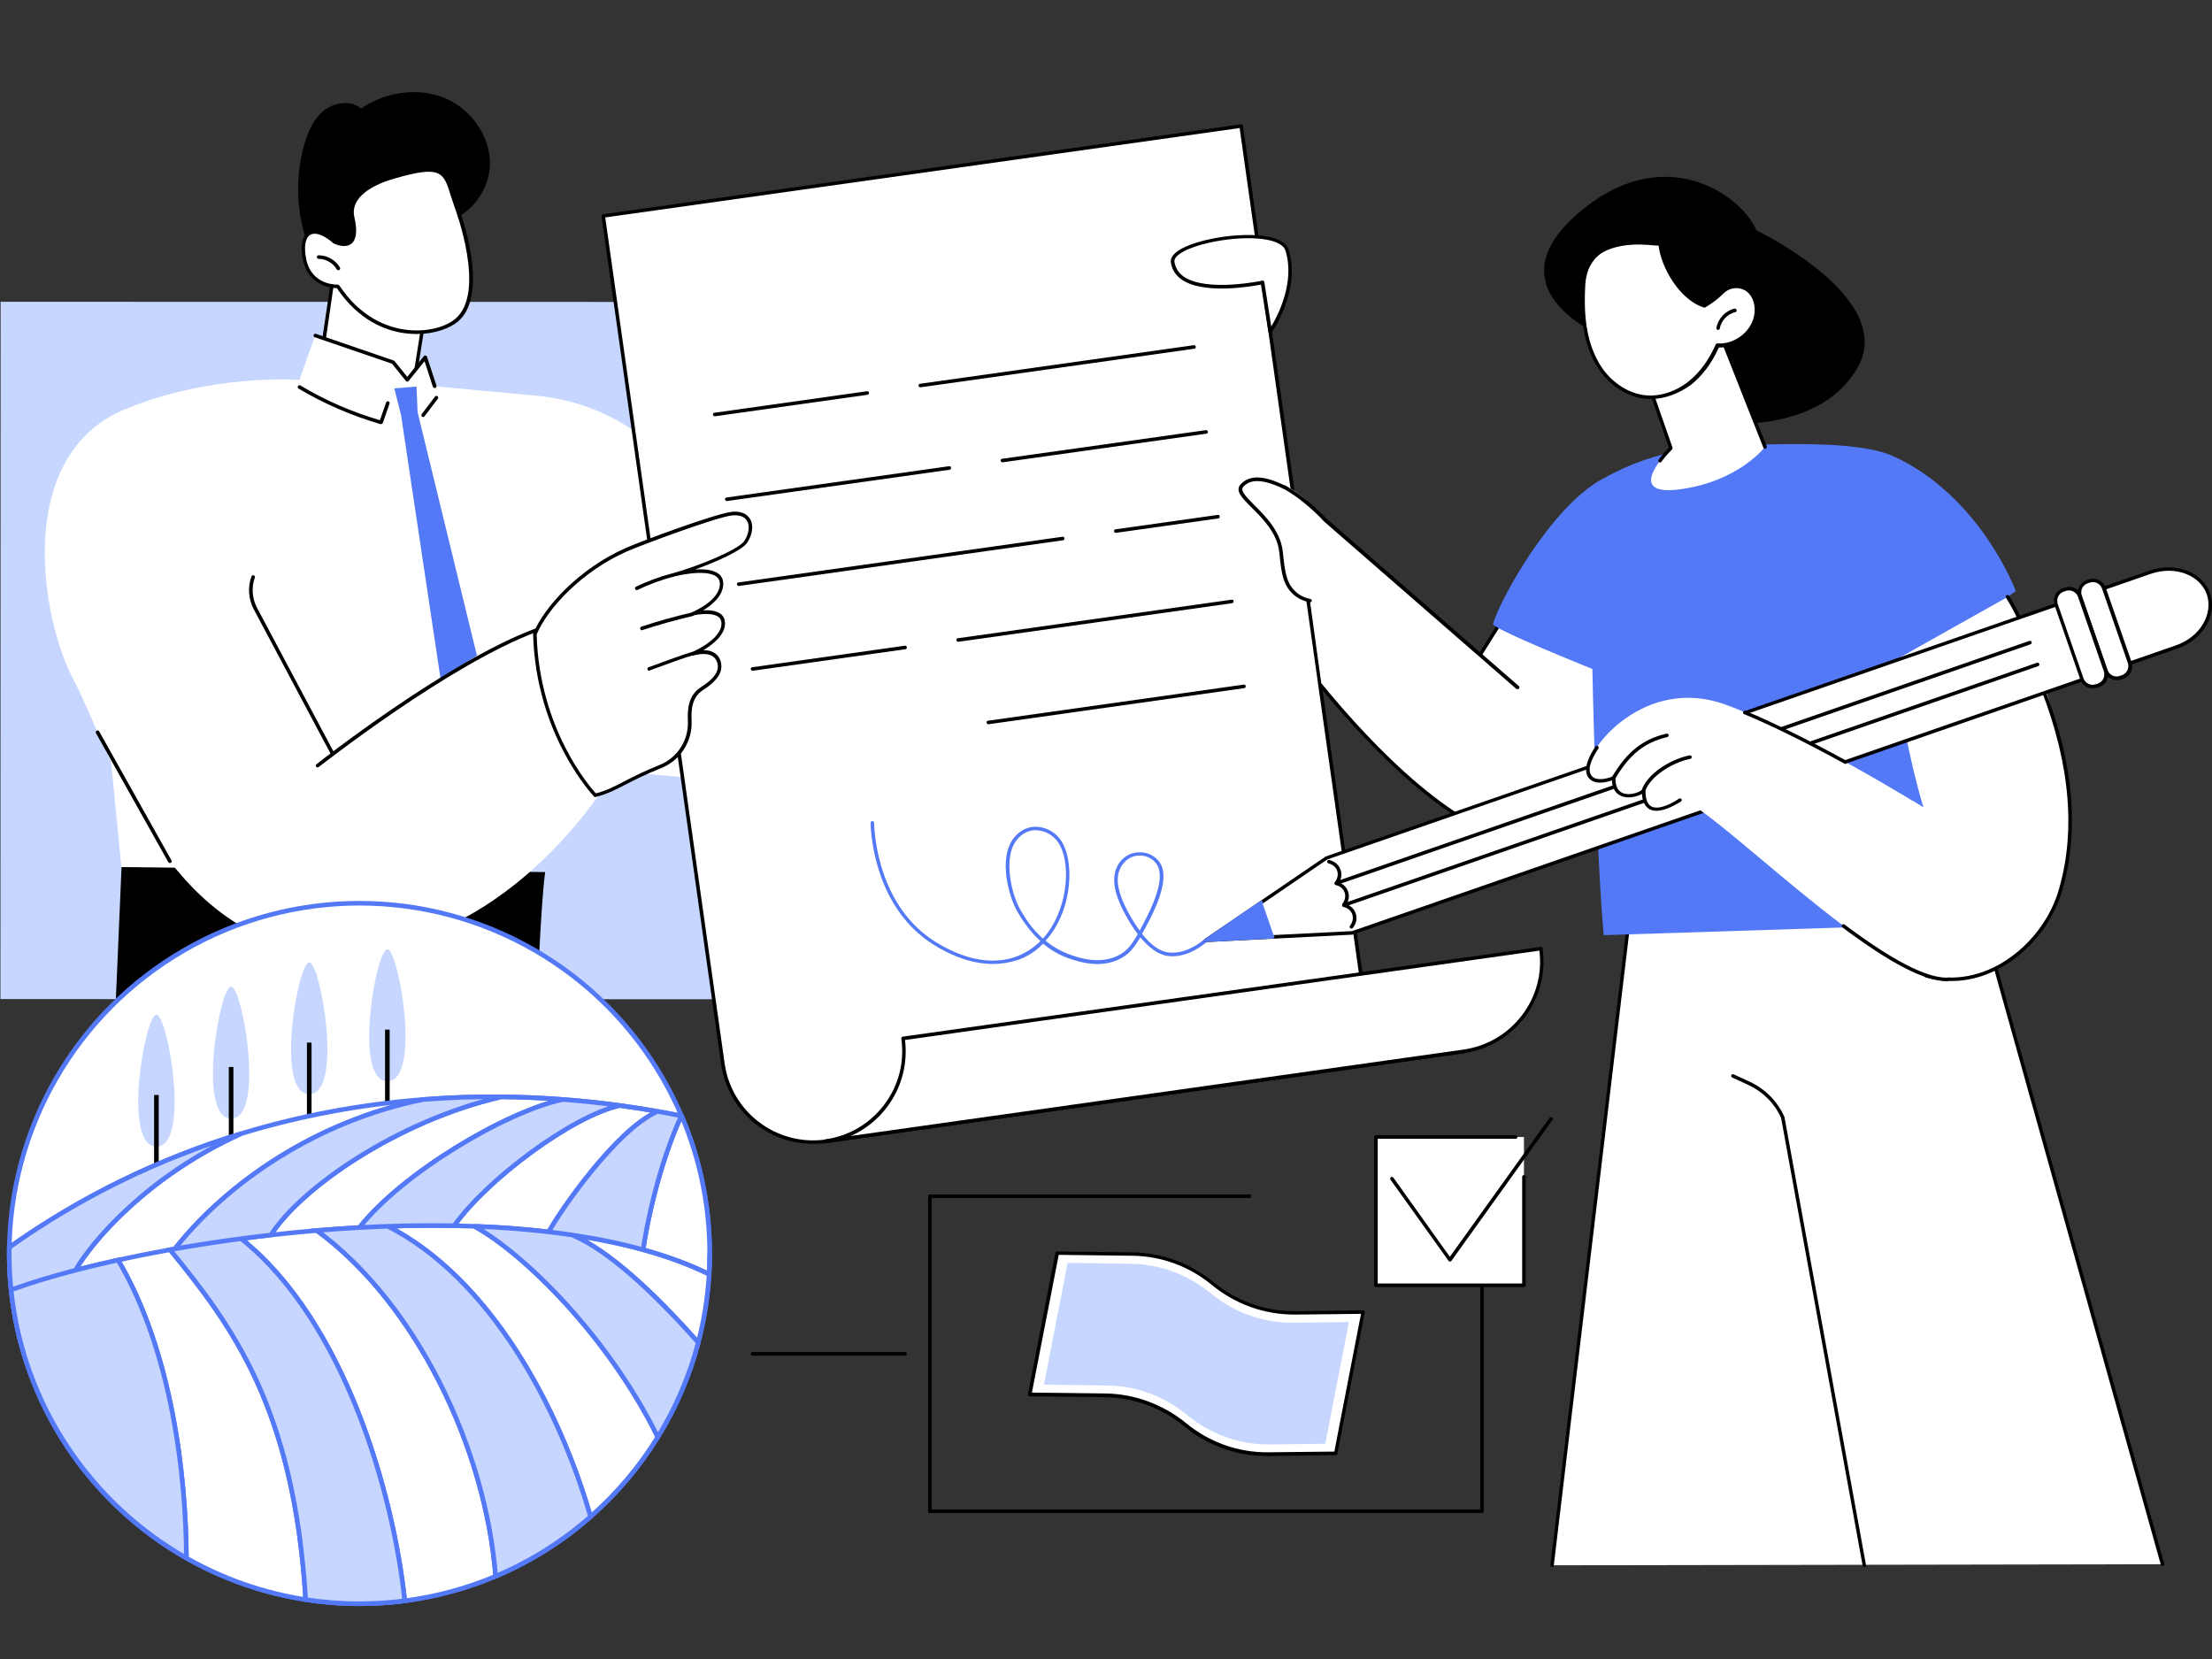
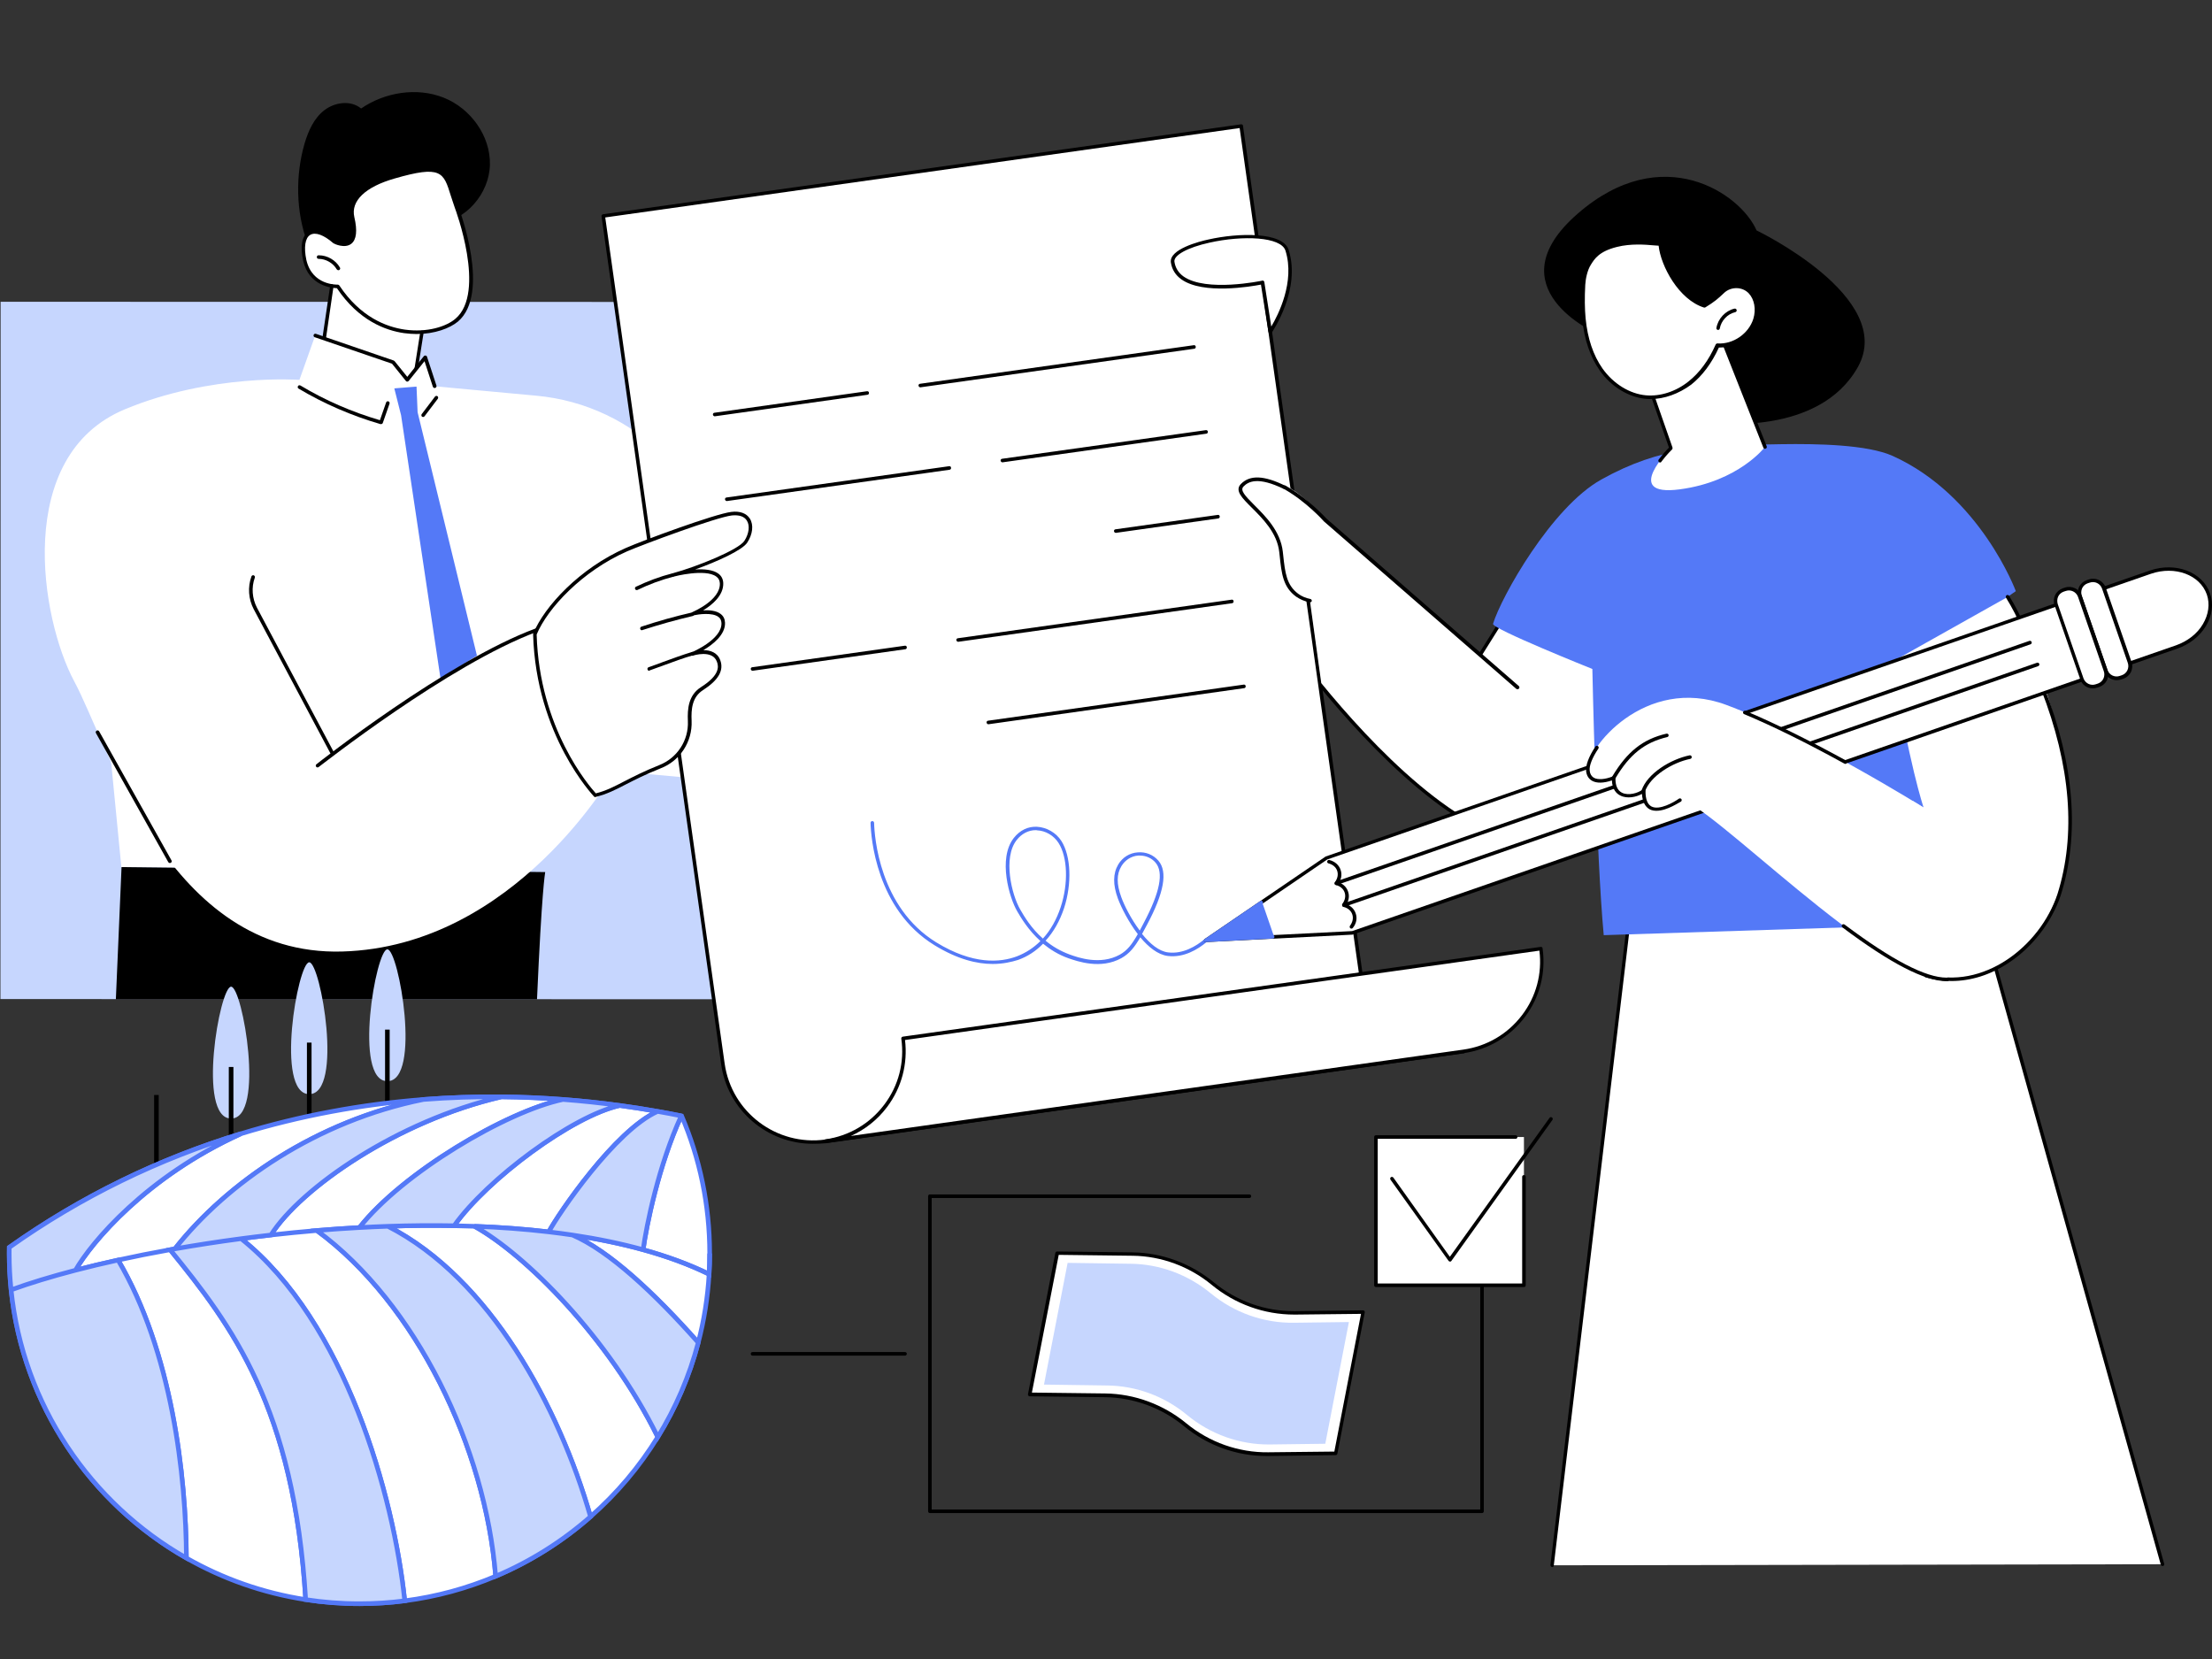
<svg xmlns="http://www.w3.org/2000/svg" width="240" height="180" viewBox="0 0 240 180" fill="none">
  <rect x="0" y="0" width="240" height="180" fill="#333333" stroke="none" />
  <g clip-path="url(#clip0_859_7414)">
    <path d="M0.048 108.397L117.349 108.428L117.368 32.772L0.067 32.742L0.048 108.397Z" fill="#C6D6FE" />
    <path d="M33.046 15.572C33.451 14.203 34.068 12.815 35.206 11.947C36.343 11.08 38.078 10.848 39.177 11.774C41.761 10 45.231 9.441 48.143 10.598C51.054 11.755 53.233 14.743 53.156 17.886C53.078 21.029 50.514 23.998 47.391 24.267C46.889 26.986 44.344 29.049 41.607 29.473C39.139 29.859 34.338 29.03 33.355 26.35C32.102 22.995 32.044 19.004 33.046 15.572Z" fill="black" />
    <path d="M46.08 34.139L44.036 47.076C44.036 47.076 34.627 41.234 34.55 41.138C34.473 41.041 36.15 30.032 36.15 30.032C36.15 30.032 38.348 26.408 46.08 34.139Z" fill="white" />
    <path d="M49.531 22.513C49.531 22.513 53.04 31.749 49.531 34.737C47.449 36.511 40.855 37.436 36.652 31.074C36.652 31.074 33.74 31.209 33.066 28.24C32.41 25.27 33.895 24.133 36.305 26.235C36.305 26.235 39.216 27.719 38.252 23.593C37.828 21.8 39.37 20.161 42.744 19.178C48.837 17.423 48.258 18.966 49.531 22.513Z" fill="white" />
    <path d="M45.193 36.241C44.769 36.241 44.306 36.202 43.843 36.145C41.819 35.855 38.907 34.776 36.555 31.267C35.996 31.247 33.509 31.035 32.892 28.278C32.545 26.717 32.757 25.579 33.49 25.136C34.203 24.711 35.244 25.039 36.42 26.061C36.555 26.119 37.423 26.505 37.905 26.119C38.329 25.791 38.387 24.924 38.098 23.613C37.635 21.646 39.332 19.949 42.725 18.985C47.931 17.481 48.451 18.31 49.319 21.125C49.434 21.53 49.589 21.974 49.743 22.456C49.897 22.86 53.252 31.864 49.685 34.891C48.798 35.624 47.159 36.241 45.193 36.241ZM36.652 30.881C36.709 30.881 36.767 30.92 36.806 30.958C39.1 34.409 41.915 35.47 43.901 35.759C46.35 36.106 48.432 35.431 49.415 34.583C52.789 31.729 49.396 22.668 49.357 22.571C49.184 22.089 49.049 21.627 48.914 21.241C48.123 18.677 47.873 17.905 42.802 19.371C39.64 20.277 38.04 21.8 38.445 23.555C38.792 25.039 38.676 26.003 38.117 26.447C37.404 27.006 36.247 26.447 36.208 26.408C36.189 26.408 36.189 26.389 36.17 26.389C35.129 25.483 34.222 25.155 33.663 25.483C33.104 25.81 32.95 26.832 33.239 28.201C33.875 30.977 36.536 30.881 36.652 30.881Z" fill="black" />
    <path d="M36.709 29.319C36.652 29.319 36.575 29.28 36.536 29.222C36.15 28.547 35.36 28.085 34.569 28.085C34.454 28.085 34.377 28.008 34.377 27.892C34.377 27.776 34.454 27.699 34.569 27.699C34.569 27.699 34.569 27.699 34.589 27.699C35.514 27.699 36.42 28.22 36.883 29.03C36.941 29.126 36.902 29.242 36.806 29.299C36.767 29.299 36.748 29.319 36.709 29.319Z" fill="black" />
    <path d="M35.225 37.687L34.839 37.63C34.839 37.63 35.418 33.696 35.823 30.997C35.842 30.901 35.938 30.823 36.035 30.843C36.131 30.862 36.208 30.959 36.189 31.055C35.803 33.754 35.225 37.687 35.225 37.687Z" fill="black" />
    <path d="M45.096 40.636C45.077 40.636 45.077 40.636 45.058 40.636C44.962 40.617 44.884 40.521 44.904 40.424L45.598 36.028C45.617 35.932 45.713 35.855 45.81 35.874C45.906 35.893 45.983 35.99 45.964 36.086L45.27 40.482C45.27 40.559 45.173 40.636 45.096 40.636Z" fill="black" />
    <path d="M11.241 74.318L13.168 94.081L30.058 94.273L11.241 74.318Z" fill="white" />
    <path d="M58.265 108.425C58.785 96.567 59.133 94.813 59.152 94.62L13.188 94.08L12.571 108.425H58.265Z" fill="black" />
    <path d="M34.203 36.395L42.629 39.287L44.171 41.195L46.118 38.785L47.14 41.909L58.169 42.931C63.49 43.413 68.464 45.765 72.185 49.602C77.487 55.058 85.624 62.442 91.33 63.233C100.489 64.505 103.785 55.54 106.253 49.833C108.721 44.126 111.96 38.959 120.636 38.824C127.423 38.708 132.262 38.265 134.865 37.455C136.195 37.031 137.68 37.648 138.201 38.959C138.393 39.46 138.471 39.981 138.278 40.443C138.278 40.443 136.311 46.208 127.365 48.04C125.996 48.329 124.955 49.428 124.704 50.797C123.22 58.914 116.375 84.942 89.345 85.733L66.671 83.65C66.671 83.65 55.971 102.718 37.114 103.239C18.258 103.76 11.723 80.739 8.059 73.933C4.396 67.127 1.465 49.447 13.535 44.415C22.924 40.501 32.487 41.215 32.487 41.215L34.203 36.395Z" fill="white" />
    <path d="M34.203 36.395L42.648 39.287L44.19 41.195L46.138 38.785L47.159 41.909L34.203 36.395Z" fill="white" />
    <path d="M47.16 42.102C47.082 42.102 47.005 42.044 46.967 41.967L46.06 39.19L44.345 41.33C44.306 41.369 44.248 41.407 44.19 41.407C44.133 41.407 44.075 41.388 44.036 41.33L42.532 39.46L34.145 36.587C34.049 36.549 33.991 36.452 34.03 36.337C34.068 36.24 34.165 36.182 34.28 36.221L42.706 39.113C42.744 39.132 42.764 39.152 42.802 39.171L44.19 40.887L45.983 38.65C46.022 38.593 46.099 38.573 46.176 38.573C46.253 38.593 46.311 38.631 46.33 38.708L47.352 41.832C47.391 41.928 47.333 42.044 47.237 42.082C47.198 42.082 47.179 42.102 47.16 42.102Z" fill="black" />
    <path d="M41.337 46.015C41.318 46.015 41.298 46.015 41.279 46.015C38.175 45.109 35.167 43.817 32.391 42.159C32.294 42.101 32.275 41.986 32.333 41.889C32.391 41.793 32.507 41.773 32.603 41.831C35.302 43.451 38.194 44.704 41.221 45.591L41.896 43.663C41.934 43.567 42.031 43.509 42.147 43.547C42.243 43.586 42.301 43.702 42.262 43.798L41.53 45.9C41.491 45.977 41.414 46.015 41.337 46.015Z" fill="black" />
    <path d="M65.456 23.418L78.432 115.423C79.184 120.822 84.177 124.562 89.576 123.81L158.792 114.054C153.393 114.806 148.4 111.066 147.648 105.667L134.653 13.682L65.456 23.418Z" fill="white" />
    <path d="M88.188 124.1C83.252 124.1 78.933 120.456 78.239 115.443L65.263 23.457C65.263 23.399 65.264 23.361 65.302 23.322C65.341 23.284 65.379 23.245 65.437 23.245L134.653 13.489C134.769 13.47 134.865 13.547 134.865 13.663L147.841 105.668C148.593 110.951 153.49 114.633 158.773 113.901C158.888 113.881 158.985 113.958 158.985 114.074C159.004 114.171 158.927 114.286 158.811 114.286L89.595 124.042C89.132 124.081 88.67 124.1 88.188 124.1ZM65.668 23.592L78.625 115.404C79.377 120.687 84.274 124.37 89.557 123.637L156.035 114.267C151.697 113.669 148.091 110.257 147.455 105.706L134.499 13.894L65.668 23.592Z" fill="black" />
    <path d="M89.576 123.81C94.974 123.058 98.734 118.064 97.963 112.666L167.179 102.91C167.931 108.309 164.19 113.283 158.792 114.054L89.576 123.81Z" fill="white" />
    <path d="M89.576 124.003C89.48 124.003 89.402 123.926 89.383 123.83C89.364 123.733 89.441 123.618 89.557 123.618C92.121 123.251 94.377 121.921 95.938 119.858C97.5 117.795 98.156 115.25 97.789 112.686C97.789 112.628 97.789 112.59 97.828 112.551C97.866 112.512 97.905 112.474 97.963 112.474L167.159 102.737C167.275 102.718 167.371 102.795 167.371 102.911C167.738 105.572 167.063 108.213 165.443 110.353C163.824 112.493 161.472 113.881 158.811 114.267L89.595 124.023C89.595 124.003 89.595 124.003 89.576 124.003ZM98.194 112.84C98.503 115.443 97.828 118.007 96.247 120.109C95.206 121.497 93.856 122.557 92.314 123.251L158.773 113.881C161.337 113.515 163.593 112.185 165.154 110.122C166.677 108.117 167.333 105.649 167.024 103.142L98.194 112.84Z" fill="black" />
    <path d="M77.545 45.167C77.449 45.167 77.371 45.09 77.352 44.993C77.333 44.897 77.41 44.781 77.526 44.781L94.068 42.448C94.184 42.429 94.28 42.506 94.28 42.622C94.299 42.718 94.222 42.834 94.107 42.834L77.564 45.167C77.564 45.167 77.564 45.167 77.545 45.167Z" fill="black" />
    <path d="M99.852 42.023C99.756 42.023 99.679 41.946 99.659 41.85C99.64 41.754 99.717 41.638 99.833 41.638L129.524 37.454C129.64 37.435 129.737 37.512 129.737 37.628C129.756 37.724 129.679 37.84 129.563 37.84L99.871 42.023C99.871 42.023 99.871 42.023 99.852 42.023Z" fill="black" />
    <path d="M78.856 54.362C78.76 54.362 78.683 54.285 78.663 54.188C78.644 54.092 78.721 53.976 78.837 53.976L102.976 50.583C103.091 50.564 103.188 50.641 103.188 50.757C103.207 50.853 103.13 50.969 103.014 50.969L78.875 54.362H78.856Z" fill="black" />
    <path d="M108.76 50.161C108.663 50.161 108.586 50.084 108.567 49.987C108.548 49.891 108.625 49.775 108.74 49.775L130.835 46.671C130.951 46.652 131.048 46.729 131.048 46.844C131.067 46.941 130.99 47.056 130.874 47.056L108.779 50.161C108.779 50.161 108.779 50.161 108.76 50.161Z" fill="black" />
-     <path d="M80.148 63.578C80.051 63.578 79.974 63.501 79.955 63.404C79.936 63.308 80.013 63.192 80.129 63.192L115.276 58.237C115.392 58.218 115.488 58.295 115.488 58.411C115.508 58.507 115.431 58.623 115.315 58.623L80.167 63.578C80.167 63.578 80.167 63.578 80.148 63.578Z" fill="black" />
    <path d="M121.06 57.813C120.964 57.813 120.887 57.736 120.868 57.64C120.848 57.544 120.925 57.428 121.041 57.428L132.127 55.866C132.243 55.847 132.339 55.924 132.339 56.04C132.359 56.136 132.281 56.252 132.166 56.252L121.08 57.813H121.06Z" fill="black" />
    <path d="M81.652 72.776C81.555 72.776 81.478 72.699 81.459 72.603C81.44 72.506 81.517 72.391 81.632 72.391L98.175 70.058C98.29 70.038 98.387 70.115 98.387 70.231C98.406 70.328 98.329 70.443 98.213 70.443L81.671 72.776C81.671 72.776 81.671 72.776 81.652 72.776Z" fill="black" />
    <path d="M103.959 69.633C103.863 69.633 103.785 69.556 103.766 69.459C103.747 69.363 103.824 69.247 103.94 69.247L133.631 65.064C133.747 65.044 133.843 65.121 133.843 65.237C133.863 65.333 133.785 65.449 133.67 65.449L103.978 69.633C103.978 69.633 103.978 69.633 103.959 69.633Z" fill="black" />
    <path d="M107.237 78.58C107.14 78.58 107.063 78.503 107.044 78.406C107.024 78.31 107.102 78.194 107.217 78.194L134.942 74.28C135.058 74.261 135.154 74.338 135.154 74.454C135.174 74.55 135.096 74.666 134.981 74.666L107.256 78.58C107.256 78.561 107.237 78.58 107.237 78.58Z" fill="black" />
    <path d="M107.699 104.589C106.003 104.589 103.882 104.088 101.375 102.545C95.051 98.651 94.492 90.804 94.454 89.281C94.454 89.165 94.531 89.088 94.647 89.088C94.743 89.088 94.839 89.165 94.839 89.281C94.878 90.784 95.418 98.439 101.568 102.237C105.578 104.705 108.548 104.435 110.341 103.76C111.285 103.394 112.153 102.835 112.886 102.102C111.575 100.926 110.784 99.596 110.36 98.863C109.531 97.456 108.239 93.175 109.994 90.919C110.649 90.091 111.536 89.647 112.519 89.705C113.56 89.763 114.582 90.341 115.161 91.247C116.202 92.886 116.317 95.874 115.45 98.535C114.987 99.923 114.312 101.119 113.445 102.063C114.158 102.661 115.026 103.182 116.067 103.567C116.973 103.895 119.383 104.743 121.485 103.587C122.314 103.124 122.796 102.488 123.451 101.35C122.449 100.039 121.658 98.477 121.292 97.494C120.733 95.971 120.752 94.775 121.33 93.792C121.793 93.021 122.564 92.539 123.451 92.481C124.319 92.404 125.148 92.751 125.688 93.387C126.71 94.583 126.305 96.858 124.454 100.328C124.261 100.695 124.087 101.022 123.914 101.331C124.762 102.391 125.746 103.22 126.748 103.336C128.348 103.529 129.775 102.661 130.681 101.909C130.758 101.832 130.893 101.851 130.951 101.929C131.028 102.006 131.009 102.141 130.932 102.198C129.968 103.008 128.445 103.934 126.71 103.722C125.63 103.587 124.608 102.758 123.721 101.697C123.104 102.758 122.564 103.452 121.677 103.953C119.422 105.206 116.896 104.3 115.932 103.972C114.833 103.587 113.927 103.008 113.175 102.391C112.404 103.182 111.497 103.779 110.476 104.146C109.743 104.377 108.817 104.589 107.699 104.589ZM112.384 90.071C111.575 90.071 110.842 90.457 110.302 91.151C108.798 93.079 109.762 97.07 110.688 98.67C111.131 99.441 111.883 100.714 113.156 101.832C113.985 100.926 114.64 99.769 115.084 98.419C115.932 95.855 115.835 93.002 114.852 91.459C114.332 90.65 113.445 90.129 112.519 90.091C112.461 90.071 112.423 90.071 112.384 90.071ZM123.683 92.828C123.625 92.828 123.548 92.828 123.49 92.828C122.738 92.886 122.082 93.31 121.677 93.966C121.138 94.853 121.138 95.913 121.658 97.34C121.986 98.246 122.719 99.711 123.663 100.964C123.798 100.714 123.952 100.425 124.107 100.116C125.842 96.838 126.285 94.66 125.379 93.6C124.974 93.118 124.357 92.828 123.683 92.828Z" fill="#5479F7" />
    <path d="M45.906 45.245C45.868 45.245 45.829 45.225 45.791 45.206C45.714 45.148 45.694 45.013 45.752 44.936L47.198 43.027C47.256 42.95 47.391 42.931 47.468 42.989C47.545 43.047 47.564 43.181 47.507 43.259L46.06 45.167C46.022 45.206 45.964 45.245 45.906 45.245Z" fill="black" />
    <path d="M51.748 71.138L45.309 44.724L45.193 41.947L44.19 42.024L42.783 42.14L43.516 45.051L47.796 73.625L51.748 71.138Z" fill="#5479F7" />
    <path d="M36.035 81.857C35.958 81.857 35.9 81.818 35.861 81.76L27.532 66.105C26.954 65.006 26.858 63.695 27.282 62.538C27.32 62.441 27.436 62.384 27.532 62.422C27.629 62.461 27.686 62.577 27.648 62.673C27.262 63.733 27.359 64.929 27.879 65.931L36.208 81.587C36.266 81.683 36.228 81.799 36.131 81.857C36.112 81.857 36.073 81.857 36.035 81.857Z" fill="black" />
    <path d="M34.454 83.072C34.454 83.072 48.509 71.947 58.169 68.361L34.454 83.072Z" fill="white" />
    <path d="M34.454 83.265C34.396 83.265 34.338 83.246 34.3 83.188C34.242 83.111 34.242 82.976 34.338 82.918C34.473 82.802 48.528 71.735 58.111 68.188C58.207 68.149 58.323 68.207 58.361 68.303C58.4 68.4 58.342 68.516 58.246 68.554C48.721 72.082 34.724 83.13 34.569 83.226C34.531 83.246 34.492 83.265 34.454 83.265Z" fill="black" />
    <path d="M18.432 93.637C18.355 93.637 18.297 93.599 18.259 93.541L10.412 79.543C10.354 79.447 10.392 79.331 10.489 79.273C10.585 79.215 10.701 79.254 10.758 79.35L18.605 93.348C18.663 93.444 18.625 93.56 18.528 93.618C18.49 93.618 18.451 93.637 18.432 93.637Z" fill="black" />
    <path d="M64.589 86.293C64.589 86.293 58.342 79.892 58.033 68.806C59.209 65.952 62.931 61.865 67.982 59.648C69.679 58.896 77.603 55.946 79.377 55.734C81.555 55.483 81.844 57.353 80.919 58.78C80.244 59.821 75.598 61.672 73.053 62.366C73.053 62.366 78.181 61.036 78.278 63.292C78.374 65.297 75.212 66.588 75.212 66.588C75.212 66.588 78.393 65.837 78.471 67.591C78.548 69.538 75.135 70.946 75.135 70.946C75.135 70.946 77.391 70.194 77.969 71.698C78.297 72.546 78.046 73.529 76.176 74.705C74.962 75.477 74.788 76.768 74.846 78.214C74.942 80.393 73.65 82.379 71.626 83.189C67.924 84.654 66.864 85.734 64.589 86.293Z" fill="white" />
    <path d="M64.589 86.485C64.531 86.485 64.492 86.465 64.454 86.427C64.396 86.35 58.149 79.833 57.841 68.805C57.841 68.785 57.841 68.747 57.86 68.728C59.075 65.778 62.911 61.652 67.905 59.454C69.698 58.663 77.564 55.752 79.357 55.54C80.283 55.424 80.996 55.694 81.362 56.273C81.787 56.947 81.671 57.969 81.073 58.875C80.534 59.705 77.796 60.938 75.424 61.787C76.369 61.729 77.352 61.806 77.931 62.23C78.278 62.481 78.451 62.828 78.471 63.252C78.528 64.602 77.256 65.643 76.292 66.221C76.928 66.183 77.699 66.24 78.181 66.607C78.49 66.838 78.644 67.147 78.663 67.552C78.721 68.863 77.333 69.942 76.311 70.54C77.063 70.54 77.834 70.791 78.143 71.62C78.567 72.738 77.95 73.798 76.273 74.878C75.097 75.63 74.981 76.922 75.039 78.213C75.135 80.469 73.785 82.552 71.684 83.361C69.987 84.036 68.869 84.615 67.886 85.116C66.767 85.694 65.88 86.157 64.627 86.465C64.627 86.485 64.608 86.485 64.589 86.485ZM58.226 68.843C58.516 79.062 63.953 85.309 64.647 86.08C65.784 85.791 66.632 85.347 67.712 84.788C68.657 84.306 69.833 83.689 71.53 83.014C73.477 82.243 74.73 80.334 74.634 78.233C74.576 76.902 74.692 75.418 76.061 74.55C78.066 73.278 78.008 72.352 77.776 71.774C77.275 70.463 75.212 71.118 75.193 71.138C75.097 71.176 74.981 71.118 74.942 71.022C74.904 70.926 74.962 70.81 75.058 70.771C75.097 70.752 78.355 69.383 78.278 67.59C78.258 67.301 78.162 67.089 77.95 66.935C77.294 66.433 75.791 66.645 75.27 66.761C75.174 66.78 75.077 66.722 75.039 66.626C75 66.53 75.058 66.433 75.154 66.395C75.193 66.375 78.181 65.122 78.104 63.291C78.085 62.982 77.969 62.731 77.719 62.558C76.523 61.671 73.149 62.539 73.111 62.558C73.014 62.577 72.898 62.519 72.879 62.423C72.86 62.327 72.918 62.211 73.014 62.192C75.636 61.478 80.148 59.647 80.765 58.683C81.266 57.911 81.382 57.025 81.035 56.485C80.746 56.022 80.186 55.848 79.396 55.926C77.661 56.138 69.775 59.068 68.04 59.82C63.181 61.96 59.422 65.971 58.226 68.843Z" fill="black" />
    <path d="M69.081 64.023C69.004 64.023 68.946 63.984 68.907 63.907C68.869 63.811 68.907 63.695 69.004 63.657C70.257 63.059 71.587 62.558 72.937 62.211C73.033 62.191 73.149 62.249 73.168 62.346C73.188 62.442 73.13 62.558 73.033 62.577C71.703 62.924 70.411 63.406 69.177 64.004C69.139 64.023 69.1 64.023 69.081 64.023Z" fill="black" />
    <path d="M69.64 68.381C69.563 68.381 69.486 68.323 69.467 68.246C69.428 68.15 69.486 68.034 69.582 67.995C71.375 67.398 73.226 66.877 75.077 66.453C75.174 66.434 75.289 66.491 75.309 66.607C75.328 66.704 75.27 66.819 75.154 66.838C73.323 67.263 71.491 67.783 69.698 68.362C69.679 68.362 69.659 68.381 69.64 68.381Z" fill="black" />
    <path d="M70.431 72.776C70.354 72.776 70.276 72.719 70.257 72.641C70.219 72.545 70.276 72.429 70.373 72.391C70.855 72.217 71.375 72.044 71.915 71.832C72.976 71.446 74.075 71.041 75.097 70.733C75.193 70.694 75.309 70.752 75.328 70.868C75.367 70.964 75.309 71.08 75.193 71.099C74.171 71.388 73.091 71.793 72.031 72.179C71.491 72.371 70.971 72.564 70.489 72.738C70.469 72.776 70.45 72.776 70.431 72.776Z" fill="black" />
    <path d="M137.815 35.968C137.815 35.968 140.996 31.399 139.647 27.138C138.721 24.227 126.922 26.097 127.23 28.411C127.809 32.575 136.967 30.628 136.967 30.628L137.815 35.968Z" fill="white" />
    <path d="M137.815 36.162C137.796 36.162 137.796 36.162 137.776 36.162C137.699 36.143 137.641 36.085 137.622 36.008L136.812 30.879C135.713 31.091 130.546 31.978 128.194 30.32C127.539 29.858 127.153 29.241 127.037 28.469C126.845 27.043 130.122 26.194 131.125 25.982C134.364 25.25 139.203 25.134 139.82 27.12C141.17 31.419 138.085 35.931 137.969 36.123C137.95 36.123 137.892 36.162 137.815 36.162ZM136.986 30.436C137.024 30.436 137.063 30.455 137.102 30.474C137.14 30.513 137.179 30.552 137.179 30.609L137.931 35.429C138.663 34.215 140.533 30.571 139.473 27.197C138.991 25.674 134.827 25.519 131.221 26.329C128.85 26.85 127.327 27.698 127.423 28.392C127.519 29.048 127.847 29.588 128.406 29.992C130.855 31.728 136.87 30.474 136.928 30.455C136.967 30.436 136.986 30.436 136.986 30.436Z" fill="black" />
    <path d="M168.413 169.833L177.821 91.016L212.969 92.23L234.659 169.717L168.413 169.833Z" fill="white" />
    <path d="M168.413 170.026H168.393C168.297 170.006 168.22 169.91 168.22 169.814L177.609 91.015C177.629 90.919 177.706 90.842 177.802 90.842L212.95 92.037C213.027 92.037 213.104 92.095 213.123 92.172L234.814 169.679C234.833 169.775 234.775 169.891 234.679 169.91C234.582 169.929 234.467 169.871 234.447 169.775L212.796 92.403L177.956 91.208L168.586 169.833C168.605 169.948 168.509 170.026 168.413 170.026Z" fill="black" />
-     <path d="M202.288 170.026C202.192 170.026 202.114 169.968 202.095 169.871L193.246 121.285C192.532 119.704 191.279 118.451 189.698 117.718L187.943 116.909C187.847 116.87 187.808 116.754 187.847 116.658C187.886 116.562 188.001 116.523 188.098 116.562L189.852 117.371C191.51 118.143 192.841 119.473 193.593 121.15C193.593 121.17 193.612 121.189 193.612 121.189L202.461 169.814C202.481 169.91 202.404 170.026 202.307 170.045C202.307 170.026 202.288 170.026 202.288 170.026Z" fill="black" />
    <path d="M162.532 67.938C158.58 74.281 156.459 77.597 155.572 78.503C155.129 78.947 154.28 79.814 154.203 81.048C154.03 83.805 157.77 86.331 161.53 87.623C166.427 89.3 171.035 90.168 172.905 87.565C173.753 86.369 174.582 85.116 175.257 83.824C175.932 82.571 176.26 82.263 177.378 82.475C177.301 77.635 177.204 72.777 177.127 67.938H162.532Z" fill="white" />
    <path d="M168.875 89.415C166.6 89.415 163.882 88.644 161.472 87.815C157.635 86.504 153.837 83.901 154.01 81.048C154.087 79.756 154.994 78.831 155.437 78.387C156.305 77.5 158.368 74.28 162.378 67.86C162.416 67.802 162.474 67.764 162.532 67.764H177.146C177.243 67.764 177.339 67.841 177.339 67.957L177.59 82.494C177.59 82.552 177.571 82.609 177.513 82.648C177.474 82.686 177.416 82.706 177.359 82.686C176.375 82.494 176.105 82.667 175.431 83.94C174.794 85.135 173.985 86.408 173.059 87.699C172.153 88.953 170.649 89.415 168.875 89.415ZM162.648 68.13C158.657 74.531 156.613 77.731 155.726 78.638C155.283 79.081 154.492 79.91 154.415 81.067C154.242 83.708 157.905 86.176 161.607 87.449C165.443 88.76 170.784 90.206 172.751 87.449C173.676 86.176 174.467 84.923 175.103 83.728C175.72 82.59 176.105 82.089 177.204 82.243L176.954 68.13H162.648Z" fill="black" />
    <path d="M175.276 83.824L143.792 56.427C143.792 56.427 139.512 50.913 135.752 52.07C131.896 53.265 138.548 55.906 138.991 59.859C139.145 61.247 139.03 63.156 141.093 64.891C141.247 64.93 141.787 65.161 142.134 65.238L143.368 74.203C143.368 74.203 155.88 91.054 166.851 91.671C171.343 91.922 175.276 83.824 175.276 83.824Z" fill="white" />
    <path d="M166.947 91.864C166.909 91.864 166.889 91.864 166.851 91.864C158.445 91.69 148.38 80.855 143.117 74.434C143.059 74.357 143.059 74.222 143.136 74.164C143.213 74.106 143.348 74.106 143.406 74.184C148.631 80.565 158.599 91.304 166.851 91.478C166.87 91.478 166.909 91.478 166.928 91.478C171.208 91.478 175.045 83.824 175.083 83.746C175.122 83.65 175.238 83.612 175.334 83.65C175.431 83.689 175.469 83.804 175.431 83.901C175.276 84.248 171.459 91.864 166.947 91.864Z" fill="black" />
    <path d="M142.134 65.354C142.114 65.354 142.114 65.354 142.095 65.354C141.536 65.239 141.054 65.026 140.63 64.737C139.203 63.696 139.049 62.25 138.837 60.245L138.798 59.898C138.567 57.796 136.967 56.235 135.81 55.078C134.769 54.037 133.94 53.227 134.634 52.514C135.617 51.511 137.14 51.569 139.454 52.706C139.55 52.745 139.589 52.861 139.55 52.957C139.512 53.053 139.396 53.092 139.299 53.053C136.485 51.684 135.443 52.244 134.923 52.783C134.518 53.188 135.077 53.786 136.099 54.808C137.294 56.003 138.933 57.623 139.184 59.859L139.222 60.206C139.434 62.173 139.589 63.484 140.861 64.429C141.227 64.699 141.671 64.891 142.172 64.988C142.269 65.007 142.346 65.103 142.326 65.219C142.307 65.277 142.23 65.354 142.134 65.354Z" fill="black" />
    <path d="M164.653 74.782C164.614 74.782 164.557 74.762 164.518 74.743L143.657 56.581L143.638 56.562C143.618 56.543 141.767 54.441 139.28 53.034C139.184 52.976 139.145 52.86 139.203 52.764C139.261 52.667 139.377 52.648 139.473 52.687C141.922 54.075 143.772 56.118 143.927 56.273L164.788 74.435C164.865 74.512 164.884 74.627 164.807 74.705C164.769 74.762 164.711 74.782 164.653 74.782Z" fill="black" />
    <path d="M211.677 100.251L207.262 72.102L218.715 64.139C218.715 64.139 214.878 53.766 205.354 49.467C202.596 48.233 197.198 48.136 193.284 48.194C185.071 48.329 180.251 48.406 173.734 52.031C168.336 55.039 162.879 64.756 161.992 67.686C161.838 68.207 172.77 72.584 172.77 72.584C172.77 72.584 173.175 92.654 174.004 101.465L211.677 100.251Z" fill="#5479F7" />
    <path d="M217.847 64.756L205.354 71.774C207.05 82.686 208.708 87.622 208.708 87.622C208.708 87.622 208.284 87.352 207.551 86.909V105.244C208.978 105.9 210.251 106.285 211.311 106.266C218.753 106.131 229.242 98.419 222.224 75.688C220.874 71.427 219.39 67.802 217.847 64.756Z" fill="white" />
    <path d="M211.735 106.44C210.771 106.44 209.827 106.305 208.901 106.035C208.805 105.996 208.747 105.9 208.766 105.804C208.805 105.707 208.901 105.649 208.997 105.669C215.167 107.5 221.337 102.68 223.226 97.031C225.27 90.553 224.672 83.072 221.453 74.782V74.763C220.141 69.518 218.985 67.012 217.654 64.853C217.596 64.756 217.635 64.64 217.712 64.582C217.809 64.525 217.924 64.563 217.982 64.64C219.332 66.819 220.489 69.364 221.819 74.647C225.077 82.995 225.656 90.572 223.593 97.127C222.59 100.097 220.508 102.796 217.866 104.512C215.938 105.784 213.818 106.44 211.735 106.44Z" fill="black" />
    <path d="M143.908 93.079L130.816 102.006L146.742 101.196L236.144 70.174C238.843 69.229 240.386 66.665 239.614 64.429C238.843 62.192 236.009 61.132 233.329 62.057L143.908 93.079Z" fill="white" />
    <path d="M130.816 102.218C130.739 102.218 130.662 102.16 130.643 102.083C130.623 102.006 130.643 101.909 130.72 101.871L143.811 92.944C143.83 92.944 143.85 92.925 143.85 92.925L233.252 61.903C236.048 60.939 238.978 62.057 239.788 64.39C240.193 65.528 240.019 66.781 239.345 67.918C238.67 69.037 237.551 69.924 236.202 70.386L146.8 101.389C146.78 101.389 146.761 101.389 146.742 101.408L130.816 102.218ZM144.004 93.253L131.491 101.794L146.703 101.023L236.086 70.02C237.339 69.576 238.4 68.767 239.017 67.706C239.634 66.665 239.788 65.528 239.441 64.506C238.689 62.366 235.99 61.363 233.387 62.25L144.004 93.253Z" fill="black" />
    <path d="M130.816 102.219C130.739 102.219 130.662 102.161 130.643 102.084C130.623 102.007 130.643 101.91 130.72 101.872L136.735 97.765C136.832 97.707 136.947 97.726 137.005 97.823C137.063 97.919 137.044 98.035 136.947 98.093L131.491 101.795L138.066 101.467C138.066 101.467 138.066 101.467 138.085 101.467C138.181 101.467 138.278 101.544 138.278 101.64C138.278 101.756 138.201 101.833 138.104 101.833L130.816 102.219Z" fill="#5479F7" />
    <path d="M138.239 101.64L130.816 102.026L136.928 97.842L138.239 101.64Z" fill="#5479F7" />
    <path d="M225.694 64.718L228.49 72.778C228.721 73.433 229.415 73.761 230.071 73.549L230.302 73.472C230.958 73.24 231.285 72.546 231.073 71.891L228.278 63.831C228.046 63.176 227.352 62.848 226.697 63.06L226.465 63.137C225.81 63.349 225.463 64.063 225.694 64.718Z" fill="white" />
    <path d="M229.666 73.799C229.068 73.799 228.509 73.433 228.316 72.835L225.521 64.776C225.386 64.41 225.424 64.024 225.578 63.677C225.752 63.33 226.041 63.079 226.408 62.944L226.639 62.867C227.391 62.617 228.201 63.002 228.47 63.754L231.266 71.813C231.401 72.18 231.363 72.565 231.208 72.912C231.035 73.259 230.746 73.51 230.379 73.645L230.148 73.722C229.974 73.761 229.82 73.799 229.666 73.799ZM225.868 64.641L228.663 72.7C228.856 73.24 229.454 73.529 229.994 73.336L230.225 73.259C230.495 73.163 230.707 72.97 230.823 72.719C230.938 72.469 230.958 72.18 230.861 71.91L228.066 63.851C227.873 63.311 227.275 63.022 226.735 63.214L226.504 63.291C226.234 63.388 226.022 63.581 225.906 63.831C225.791 64.101 225.791 64.39 225.868 64.641Z" fill="black" />
    <path d="M223.091 65.605L225.887 73.664C226.118 74.32 226.812 74.647 227.468 74.435L227.699 74.358C228.355 74.127 228.683 73.433 228.47 72.777L225.675 64.718C225.443 64.063 224.749 63.735 224.094 63.947L223.862 64.024C223.207 64.255 222.86 64.969 223.091 65.605Z" fill="white" />
    <path d="M227.063 74.686C226.465 74.686 225.906 74.32 225.713 73.722L222.918 65.663C222.783 65.296 222.821 64.911 222.976 64.564C223.149 64.217 223.438 63.966 223.805 63.831L224.036 63.754C224.788 63.503 225.598 63.889 225.868 64.641L228.663 72.7C228.798 73.066 228.76 73.452 228.605 73.799C228.432 74.146 228.143 74.397 227.776 74.532L227.545 74.609C227.371 74.667 227.217 74.686 227.063 74.686ZM223.265 65.547L226.06 73.606C226.253 74.146 226.851 74.435 227.391 74.242L227.622 74.165C227.892 74.069 228.104 73.876 228.22 73.626C228.335 73.375 228.355 73.086 228.258 72.816L225.463 64.757C225.27 64.217 224.672 63.928 224.132 64.12L223.901 64.197C223.631 64.294 223.419 64.487 223.303 64.737C223.188 65.007 223.188 65.277 223.265 65.547Z" fill="black" />
    <path d="M146.626 100.754C146.587 100.754 146.549 100.735 146.51 100.715C146.433 100.658 146.414 100.523 146.472 100.446C146.761 100.06 146.857 99.617 146.722 99.212C146.587 98.807 146.24 98.517 145.778 98.402C145.681 98.383 145.604 98.267 145.643 98.171C145.662 98.074 145.778 97.997 145.874 98.035C146.472 98.19 146.915 98.575 147.089 99.096C147.282 99.617 147.166 100.214 146.78 100.677C146.742 100.735 146.684 100.754 146.626 100.754Z" fill="black" />
    <path d="M145.797 98.381C145.758 98.381 145.72 98.362 145.681 98.342C145.604 98.285 145.585 98.15 145.643 98.073C145.932 97.687 146.028 97.243 145.893 96.839C145.758 96.434 145.411 96.144 144.949 96.029C144.852 96.01 144.775 95.894 144.814 95.797C144.833 95.701 144.949 95.624 145.045 95.662C145.643 95.817 146.086 96.202 146.26 96.723C146.453 97.243 146.337 97.841 145.951 98.304C145.913 98.362 145.855 98.381 145.797 98.381Z" fill="black" />
    <path d="M144.987 96.029C144.949 96.029 144.91 96.01 144.872 95.991C144.794 95.933 144.775 95.798 144.833 95.721C145.122 95.335 145.219 94.892 145.084 94.487C144.949 94.082 144.602 93.793 144.139 93.677C144.042 93.658 143.965 93.542 144.004 93.446C144.023 93.35 144.139 93.272 144.235 93.311C144.833 93.465 145.276 93.851 145.45 94.371C145.643 94.892 145.527 95.49 145.141 95.952C145.103 95.991 145.045 96.029 144.987 96.029Z" fill="black" />
    <path d="M145.874 98.38C145.797 98.38 145.72 98.322 145.701 98.245C145.662 98.149 145.72 98.033 145.816 97.995L221.009 71.909C221.105 71.87 221.221 71.928 221.26 72.024C221.298 72.121 221.24 72.236 221.144 72.275L145.951 98.361C145.932 98.38 145.893 98.38 145.874 98.38Z" fill="black" />
    <path d="M145.045 96.009C144.968 96.009 144.891 95.951 144.871 95.874C144.833 95.778 144.891 95.662 144.987 95.624L220.18 69.537C220.276 69.499 220.392 69.557 220.431 69.653C220.469 69.75 220.411 69.865 220.315 69.904L145.122 95.99C145.103 95.99 145.084 96.009 145.045 96.009Z" fill="black" />
    <path d="M211.311 106.266C203.869 106.401 185.206 86.774 182.256 86.774C182.256 86.774 178.323 89.569 178.323 85.771C177.474 86.446 174.987 86.909 175.064 84.383C173.83 84.884 172.423 84.923 172.269 83.631C171.96 81.317 178.477 73.2 187.288 76.478C196.118 79.756 208.689 87.603 208.689 87.603L211.311 106.266Z" fill="white" />
    <path d="M200.225 82.879C200.186 82.879 200.167 82.879 200.129 82.86C195.964 80.566 192.281 78.754 189.235 77.481C189.139 77.442 189.081 77.327 189.139 77.23C189.177 77.134 189.293 77.095 189.389 77.134C192.455 78.426 196.138 80.238 200.321 82.532C200.418 82.59 200.456 82.706 200.398 82.802C200.36 82.841 200.302 82.879 200.225 82.879Z" fill="black" />
    <path d="M179.73 87.969C179.479 87.969 179.229 87.93 178.997 87.814C178.496 87.544 178.207 86.985 178.149 86.137C177.532 86.484 176.53 86.696 175.797 86.31C175.392 86.118 174.929 85.655 174.891 84.672C174.004 84.98 173.233 84.999 172.731 84.71C172.365 84.498 172.153 84.151 172.095 83.688C172.018 83.052 172.384 82.069 173.098 81.008C173.155 80.912 173.271 80.893 173.368 80.951C173.464 81.008 173.483 81.124 173.425 81.22C172.77 82.184 172.404 83.091 172.481 83.63C172.519 83.978 172.673 84.228 172.924 84.382C173.368 84.633 174.158 84.575 175.006 84.228C175.064 84.209 175.141 84.209 175.199 84.247C175.257 84.286 175.276 84.344 175.276 84.421C175.257 85.211 175.488 85.751 175.97 86.002C176.684 86.368 177.744 86.04 178.207 85.674C178.265 85.636 178.342 85.616 178.419 85.655C178.477 85.693 178.535 85.751 178.535 85.828C178.535 86.715 178.747 87.274 179.19 87.506C180.039 87.949 181.62 87.043 182.159 86.657C182.236 86.6 182.371 86.619 182.429 86.696C182.487 86.773 182.468 86.908 182.391 86.966C182.294 86.985 180.906 87.969 179.73 87.969Z" fill="black" />
    <path d="M211.234 106.459C208.862 106.459 205.141 104.551 199.897 100.618C199.82 100.56 199.801 100.425 199.859 100.348C199.916 100.27 200.051 100.251 200.129 100.309C205.296 104.184 208.94 106.074 211.215 106.074C211.234 106.074 211.272 106.074 211.292 106.074C211.388 106.074 211.485 106.151 211.485 106.267C211.485 106.382 211.407 106.459 211.292 106.459C211.272 106.459 211.253 106.459 211.234 106.459Z" fill="black" />
    <path d="M178.284 86.021C178.265 86.021 178.245 86.021 178.226 86.002C178.13 85.963 178.072 85.847 178.11 85.751C178.747 83.9 181.272 82.377 183.316 81.953C183.413 81.934 183.528 81.991 183.547 82.107C183.567 82.204 183.509 82.319 183.393 82.338C181.485 82.724 179.055 84.189 178.477 85.886C178.438 85.963 178.361 86.021 178.284 86.021Z" fill="black" />
    <path d="M175.084 84.537C175.045 84.537 175.006 84.537 174.987 84.518C174.891 84.46 174.871 84.344 174.929 84.248C176.549 81.549 178.245 80.199 180.81 79.601C180.906 79.582 181.022 79.64 181.041 79.736C181.06 79.833 181.003 79.948 180.906 79.968C178.458 80.546 176.819 81.838 175.276 84.441C175.199 84.499 175.141 84.537 175.084 84.537Z" fill="black" />
    <path d="M173.252 36.183C173.252 36.183 161.934 31.247 171.15 23.208C180.366 15.149 188.869 21.029 190.585 25.001C190.585 25.001 205.797 32.289 201.575 39.827C197.352 47.366 185.977 45.881 185.977 45.881L173.252 36.183Z" fill="black" />
    <path d="M186.42 35.605L191.51 48.485C191.51 48.485 188.657 52.244 182.256 53.093C175.855 53.941 181.311 48.6 181.311 48.6L178.226 39.77L186.42 35.605Z" fill="white" />
-     <path d="M180.116 49.986C180.694 49.215 181.311 48.618 181.311 48.618L178.226 39.787L186.42 35.603L191.51 48.483L180.116 49.986Z" fill="white" />
+     <path d="M180.116 49.986C180.694 49.215 181.311 48.618 181.311 48.618L178.226 39.787L191.51 48.483L180.116 49.986Z" fill="white" />
    <path d="M180.116 50.18C180.077 50.18 180.039 50.161 180 50.141C179.923 50.083 179.904 49.949 179.961 49.871C180.424 49.254 180.887 48.753 181.08 48.56L178.033 39.846C177.995 39.749 178.033 39.653 178.13 39.614L186.324 35.431C186.382 35.411 186.42 35.411 186.478 35.431C186.536 35.45 186.575 35.488 186.594 35.546L191.684 48.425C191.722 48.522 191.684 48.637 191.568 48.676C191.472 48.715 191.356 48.676 191.318 48.56L186.305 35.874L178.438 39.884L181.465 48.56C181.485 48.637 181.465 48.715 181.427 48.753C181.427 48.753 180.81 49.351 180.251 50.103C180.231 50.161 180.174 50.18 180.116 50.18Z" fill="black" />
    <path d="M171.845 34.562C172.037 36.529 172.577 38.476 173.715 40.095C174.852 41.696 176.626 42.91 178.593 43.084C180.289 43.238 182.005 42.602 183.336 41.541C184.666 40.481 185.649 39.016 186.343 37.454C188.117 37.57 189.91 36.336 190.431 34.639C190.739 33.637 190.604 32.461 189.872 31.689C189.1 30.88 187.751 30.88 186.922 31.651C186.285 32.248 185.919 32.595 184.936 33.193C182.159 32.325 180.231 28.489 180.135 26.426C180.135 26.619 177.725 26.021 175.392 26.599C173.406 27.081 172.866 27.949 172.442 28.624C172.018 29.299 171.845 30.282 171.806 30.88C171.748 32.094 171.729 33.328 171.845 34.562Z" fill="white" />
    <path d="M179.094 43.297C178.92 43.297 178.747 43.297 178.593 43.278C176.703 43.104 174.814 41.966 173.58 40.212C172.539 38.727 171.883 36.838 171.671 34.601C171.575 33.522 171.555 32.346 171.632 30.88C171.671 30.225 171.864 29.222 172.288 28.528C172.712 27.853 173.291 26.928 175.354 26.427C176.934 26.041 178.573 26.176 179.46 26.253C179.692 26.272 179.942 26.292 180.039 26.292C180.077 26.272 180.116 26.253 180.154 26.253C180.251 26.253 180.347 26.33 180.347 26.446C180.443 28.509 182.314 32.133 184.936 33.001C185.842 32.461 186.17 32.133 186.787 31.574L186.825 31.536C187.731 30.688 189.216 30.707 190.045 31.594C190.758 32.346 190.99 33.58 190.643 34.736C190.122 36.433 188.387 37.706 186.594 37.706C186.555 37.706 186.517 37.706 186.497 37.706C185.726 39.402 184.704 40.771 183.49 41.735C182.159 42.718 180.578 43.297 179.094 43.297ZM172.037 34.544C172.249 36.722 172.866 38.554 173.869 39.981C175.045 41.639 176.819 42.738 178.593 42.892C180.135 43.027 181.832 42.487 183.201 41.388C184.396 40.443 185.398 39.094 186.15 37.378C186.189 37.301 186.266 37.262 186.343 37.262C188.04 37.378 189.737 36.202 190.238 34.582C190.546 33.56 190.353 32.481 189.737 31.825C189.042 31.092 187.809 31.073 187.057 31.787L187.018 31.825C186.401 32.404 186.015 32.751 185.032 33.348C184.994 33.367 184.936 33.387 184.878 33.367C182.159 32.519 180.193 28.875 179.961 26.658C179.827 26.658 179.653 26.639 179.402 26.619C178.554 26.542 176.954 26.407 175.431 26.793C173.503 27.275 173.001 28.085 172.596 28.74C172.23 29.319 172.037 30.244 171.999 30.9C171.922 32.326 171.941 33.502 172.037 34.544Z" fill="black" />
    <path d="M186.42 35.798C186.401 35.798 186.401 35.798 186.382 35.798C186.285 35.779 186.208 35.682 186.228 35.586C186.401 34.583 187.192 33.715 188.194 33.484C188.291 33.465 188.406 33.523 188.426 33.638C188.445 33.735 188.387 33.85 188.271 33.87C187.423 34.062 186.748 34.795 186.594 35.644C186.594 35.721 186.498 35.798 186.42 35.798Z" fill="black" />
    <path d="M111.729 151.287L119.923 151.383C123.085 151.422 126.131 152.54 128.599 154.584C131.144 156.685 134.325 157.823 137.603 157.784L144.929 157.688L147.898 142.36L140.572 142.456C137.294 142.495 134.113 141.357 131.568 139.256C129.1 137.231 126.054 136.094 122.892 136.055L114.698 135.959L111.729 151.287Z" fill="white" />
    <path d="M137.429 157.977C134.171 157.977 131.009 156.839 128.464 154.738C126.054 152.752 123.008 151.633 119.923 151.595L111.729 151.499C111.671 151.499 111.613 151.479 111.575 151.421C111.536 151.383 111.517 151.325 111.536 151.267L114.505 135.939C114.524 135.843 114.602 135.785 114.698 135.785L122.892 135.882C126.073 135.92 129.197 137.077 131.684 139.121C134.152 141.164 137.237 142.263 140.398 142.263C140.456 142.263 140.514 142.263 140.553 142.263L147.879 142.167C147.937 142.167 147.995 142.186 148.033 142.244C148.072 142.283 148.091 142.34 148.072 142.398L145.103 157.726C145.084 157.822 145.006 157.88 144.91 157.88L137.584 157.977C137.545 157.977 137.487 157.977 137.429 157.977ZM111.96 151.094L119.923 151.19C123.104 151.229 126.228 152.385 128.715 154.429C131.221 156.492 134.383 157.61 137.603 157.572L144.775 157.495L147.667 142.553L140.591 142.63C140.533 142.63 140.476 142.63 140.418 142.63C137.159 142.63 133.997 141.492 131.452 139.391C129.042 137.405 125.996 136.286 122.911 136.248L114.871 136.151L111.96 151.094Z" fill="black" />
    <path d="M140.36 143.517C137.082 143.556 133.901 142.418 131.356 140.316C128.888 138.292 125.842 137.154 122.68 137.116L115.836 137.02L113.271 150.226L120.116 150.323C123.278 150.361 126.324 151.48 128.792 153.523C131.337 155.625 134.518 156.762 137.796 156.724L143.792 156.647L146.356 143.44L140.36 143.517Z" fill="#C6D6FE" />
    <path d="M160.797 164.165H100.893C100.778 164.165 100.701 164.088 100.701 163.972V129.789C100.701 129.673 100.778 129.596 100.893 129.596H135.559C135.675 129.596 135.752 129.673 135.752 129.789C135.752 129.904 135.675 129.981 135.559 129.981H101.086V163.78H160.604V129.789C160.604 129.673 160.681 129.596 160.797 129.596C160.913 129.596 160.99 129.673 160.99 129.789V163.972C160.99 164.069 160.913 164.165 160.797 164.165Z" fill="black" />
    <path d="M98.194 147.083H81.652C81.536 147.083 81.459 147.006 81.459 146.89C81.459 146.774 81.536 146.697 81.652 146.697H98.194C98.31 146.697 98.387 146.774 98.387 146.89C98.387 146.986 98.31 147.083 98.194 147.083Z" fill="black" />
    <path d="M165.347 123.367H149.287V139.447H165.347V123.367Z" fill="white" />
    <path d="M165.347 139.641H149.287C149.171 139.641 149.094 139.564 149.094 139.448V123.369C149.094 123.253 149.171 123.176 149.287 123.176H164.441C164.557 123.176 164.634 123.253 164.634 123.369C164.634 123.484 164.557 123.561 164.441 123.561H149.479V139.255H165.154V127.687C165.154 127.572 165.231 127.495 165.347 127.495C165.463 127.495 165.54 127.572 165.54 127.687V139.448C165.54 139.564 165.463 139.641 165.347 139.641Z" fill="black" />
    <path d="M157.326 136.883C157.269 136.883 157.211 136.845 157.172 136.806L150.868 127.995C150.81 127.918 150.829 127.783 150.906 127.725C150.983 127.667 151.118 127.687 151.176 127.764L157.307 136.363L168.123 121.286C168.181 121.209 168.297 121.17 168.393 121.247C168.47 121.305 168.509 121.421 168.432 121.517L157.461 136.826C157.442 136.864 157.384 136.883 157.326 136.883Z" fill="black" />
-     <circle cx="39" cy="136" r="38" fill="white" stroke="#5479F7" stroke-width="0.5" />
    <path d="M25.074 121.357C28.805 121.357 26.318 107.053 25.074 107.053C23.83 107.053 21.343 121.357 25.074 121.357Z" fill="#C6D6FE" />
    <path d="M25.075 123.85V115.766" stroke="black" stroke-width="0.5" />
-     <path d="M16.971 124.396C20.702 124.396 18.215 110.092 16.971 110.092C15.727 110.092 13.239 124.396 16.971 124.396Z" fill="#C6D6FE" />
    <path d="M16.971 126.889V118.805" stroke="black" stroke-width="0.5" />
    <path d="M33.551 118.712C37.283 118.712 34.795 104.408 33.551 104.408C32.308 104.408 29.82 118.712 33.551 118.712Z" fill="#C6D6FE" />
    <path d="M33.552 121.206V113.121" stroke="black" stroke-width="0.5" />
    <path d="M42.029 117.304C45.761 117.304 43.273 103 42.029 103C40.785 103 38.298 117.304 42.029 117.304Z" fill="#C6D6FE" />
    <path d="M42.029 119.798V111.713" stroke="black" stroke-width="0.5" />
    <path d="M71.351 120.587C72.207 120.737 73.063 120.899 73.919 121.071L73.959 121.079C75.916 125.66 77 130.703 77 136C77 136.753 76.978 137.501 76.935 138.243C76.787 140.793 76.386 143.277 75.759 145.668C74.799 149.327 73.308 152.771 71.372 155.911C69.378 159.147 66.912 162.061 64.07 164.558C61.031 167.228 57.561 169.421 53.779 171.019C50.679 172.329 47.368 173.24 43.912 173.686C42.304 173.893 40.664 174 39 174C37.016 174 35.068 173.848 33.167 173.555C28.521 172.839 24.154 171.283 20.224 169.045C9.825 163.123 2.493 152.434 1.203 139.951C1.069 138.653 1 137.334 1 136C1 135.779 1.002 135.559 1.006 135.34C8.807 129.809 17.28 125.71 26.162 123.001C32.575 121.046 39.2 119.814 45.941 119.292C48.745 119.074 51.569 118.98 54.405 119.006C56.624 119.027 58.85 119.123 61.081 119.292C63.132 119.447 65.187 119.665 67.243 119.945C68.612 120.131 69.982 120.345 71.351 120.587Z" fill="white" />
    <path d="M12.811 136.715C14.61 136.32 16.499 135.943 18.459 135.592M12.811 136.715C11.192 137.07 9.647 137.44 8.189 137.819M12.811 136.715C18.658 146.657 20.181 160.121 20.224 169.045M18.459 135.592C18.63 135.561 18.801 135.53 18.973 135.5M18.459 135.592C25.178 143.848 31.897 152.727 33.167 173.555M26.162 134.394C27.228 134.253 28.305 134.121 29.392 133.998M26.162 134.394C23.692 134.721 21.285 135.093 18.973 135.5M26.162 134.394C37.468 143.404 42.724 162.299 43.912 173.686M34.378 133.508C35.911 133.381 37.454 133.274 39 133.189M34.378 133.508C32.701 133.648 31.036 133.812 29.392 133.998M34.378 133.508C45.167 141.427 52.678 157.101 53.779 171.019M42.081 133.052C44.488 132.97 46.893 132.947 49.27 132.991M42.081 133.052C41.054 133.088 40.026 133.133 39 133.189M42.081 133.052C53.182 138.723 60.654 152.669 64.07 164.558M51.482 133.052C54.229 133.154 56.928 133.351 59.541 133.657M51.482 133.052C50.748 133.025 50.01 133.005 49.27 132.991M51.482 133.052C56.929 136.068 66.027 145.059 71.372 155.911M62.108 133.998C64.791 134.398 67.364 134.924 69.778 135.592M62.108 133.998C61.263 133.872 60.406 133.759 59.541 133.657M62.108 133.998C66.075 135.707 70.965 140.256 75.759 145.668M73.919 121.071C71.454 126.441 70.132 132.989 69.778 135.592M73.919 121.071C73.063 120.899 72.207 120.737 71.351 120.587M73.919 121.071C73.932 121.074 73.945 121.076 73.959 121.079C75.916 125.66 77 130.703 77 136C77 136.753 76.978 137.501 76.935 138.243M69.778 135.592C72.363 136.306 74.767 137.183 76.935 138.243M71.351 120.587C66.73 122.649 60.568 131.723 59.541 133.657M71.351 120.587C69.982 120.345 68.612 120.131 67.243 119.945M67.243 119.945C62.108 121.071 52.865 127.928 49.27 132.991M67.243 119.945C65.187 119.665 63.132 119.447 61.081 119.292M61.081 119.292C54.919 120.587 43.622 127.293 39 133.189M61.081 119.292C58.85 119.123 56.624 119.027 54.405 119.006M54.405 119.006C43.108 121.62 32.621 128.911 29.392 133.998M54.405 119.006C51.569 118.98 48.745 119.074 45.941 119.292M45.941 119.292C34.378 121.62 24.622 128.325 18.973 135.5M45.941 119.292C39.2 119.814 32.575 121.046 26.162 123.001M26.162 123.001C15.892 127.649 9.901 134.817 8.189 137.819M26.162 123.001C17.28 125.71 8.807 129.809 1.006 135.34C1.002 135.559 1 135.779 1 136C1 137.334 1.069 138.653 1.203 139.951M8.189 137.819C5.544 138.508 3.186 139.229 1.203 139.951M75.759 145.668C74.799 149.327 73.308 152.771 71.372 155.911M75.759 145.668C76.386 143.277 76.787 140.793 76.935 138.243M71.372 155.911C69.378 159.147 66.912 162.061 64.07 164.558M64.07 164.558C61.031 167.228 57.561 169.421 53.779 171.019M53.779 171.019C50.679 172.329 47.368 173.24 43.912 173.686M43.912 173.686C42.304 173.893 40.664 174 39 174C37.016 174 35.068 173.848 33.167 173.555M33.167 173.555C28.521 172.839 24.154 171.283 20.224 169.045M20.224 169.045C9.825 163.123 2.493 152.434 1.203 139.951" stroke="#5479F7" stroke-width="0.5" />
    <path d="M69.778 135.592C67.364 134.924 64.791 134.398 62.108 133.998C66.075 135.707 70.965 140.256 75.759 145.668C74.799 149.327 73.308 152.771 71.372 155.911C66.027 145.059 56.929 136.068 51.482 133.052C54.229 133.154 56.928 133.351 59.541 133.657C60.568 131.723 66.73 122.649 71.351 120.587C69.982 120.345 68.612 120.131 67.243 119.945C62.108 121.071 52.865 127.928 49.27 132.991C46.893 132.947 44.488 132.97 42.081 133.052C53.182 138.723 60.654 152.669 64.07 164.558C61.031 167.228 57.561 169.421 53.779 171.019C52.678 157.101 45.167 141.427 34.378 133.508C35.911 133.381 37.454 133.274 39 133.189C43.622 127.293 54.919 120.587 61.081 119.292C58.85 119.123 56.624 119.027 54.405 119.006C43.108 121.62 32.621 128.911 29.392 133.998C28.305 134.121 27.228 134.253 26.162 134.394C37.468 143.404 42.724 162.299 43.912 173.686C42.304 173.893 40.664 174 39 174C37.016 174 35.068 173.848 33.167 173.555C31.897 152.727 25.178 143.848 18.459 135.592C18.63 135.561 18.801 135.53 18.973 135.5C24.622 128.325 34.378 121.62 45.941 119.292C48.745 119.074 51.569 118.98 54.405 119.006C56.624 119.027 58.85 119.123 61.081 119.292C63.132 119.447 65.187 119.665 67.243 119.945C68.612 120.131 69.982 120.345 71.351 120.587C72.207 120.737 73.063 120.899 73.919 121.071C71.454 126.441 70.132 132.989 69.778 135.592Z" fill="#C6D6FE" />
    <path d="M8.189 137.819C9.647 137.44 11.192 137.07 12.811 136.715C18.658 146.657 20.181 160.121 20.224 169.045C9.825 163.123 2.493 152.434 1.203 139.951C1.069 138.653 1 137.334 1 136C1 135.779 1.002 135.559 1.006 135.34C8.807 129.809 17.28 125.71 26.162 123.001C15.892 127.649 9.901 134.817 8.189 137.819Z" fill="#C6D6FE" />
    <path d="M26.162 134.394C27.228 134.253 28.305 134.121 29.392 133.998C32.621 128.911 43.108 121.62 54.405 119.006M26.162 134.394C23.692 134.721 21.285 135.093 18.973 135.5M26.162 134.394C37.468 143.404 42.724 162.299 43.912 173.686C42.304 173.893 40.664 174 39 174C37.016 174 35.068 173.848 33.167 173.555C31.897 152.727 25.178 143.848 18.459 135.592C18.63 135.561 18.801 135.53 18.973 135.5M42.081 133.052C44.488 132.97 46.893 132.947 49.27 132.991C52.865 127.928 62.108 121.071 67.243 119.945M42.081 133.052C41.054 133.088 40.026 133.133 39 133.189M42.081 133.052C53.182 138.723 60.654 152.669 64.07 164.558C61.031 167.228 57.561 169.421 53.779 171.019C52.678 157.101 45.167 141.427 34.378 133.508C35.911 133.381 37.454 133.274 39 133.189M62.108 133.998C64.791 134.398 67.364 134.924 69.778 135.592M62.108 133.998C61.263 133.872 60.406 133.759 59.541 133.657M62.108 133.998C66.075 135.707 70.965 140.256 75.759 145.668C74.799 149.327 73.308 152.771 71.372 155.911C66.027 145.059 56.929 136.068 51.482 133.052C54.229 133.154 56.928 133.351 59.541 133.657M73.919 121.071C71.454 126.441 70.132 132.989 69.778 135.592M73.919 121.071C73.063 120.899 72.207 120.737 71.351 120.587M73.919 121.071C73.932 121.074 73.945 121.076 73.959 121.079M69.778 135.592C72.363 136.306 74.767 137.183 76.935 138.243C76.978 137.501 77 136.753 77 136M71.351 120.587C66.73 122.649 60.568 131.723 59.541 133.657M71.351 120.587C69.982 120.345 68.612 120.131 67.243 119.945M67.243 119.945C65.187 119.665 63.132 119.447 61.081 119.292M61.081 119.292C54.919 120.587 43.622 127.293 39 133.189M61.081 119.292C58.85 119.123 56.624 119.027 54.405 119.006M54.405 119.006C51.569 118.98 48.745 119.074 45.941 119.292C34.378 121.62 24.622 128.325 18.973 135.5M8.189 137.819C9.647 137.44 11.192 137.07 12.811 136.715C18.658 146.657 20.181 160.121 20.224 169.045C9.825 163.123 2.493 152.434 1.203 139.951M8.189 137.819C9.901 134.817 15.892 127.649 26.162 123.001C17.28 125.71 8.807 129.809 1.006 135.34C1.002 135.559 1 135.779 1 136C1 137.334 1.069 138.653 1.203 139.951M8.189 137.819C5.544 138.508 3.186 139.229 1.203 139.951" stroke="#5479F7" stroke-width="0.5" />
  </g>
  <defs>
    <clipPath id="clip0_859_7414">
      <rect width="240" height="180" fill="white" />
    </clipPath>
  </defs>
</svg>